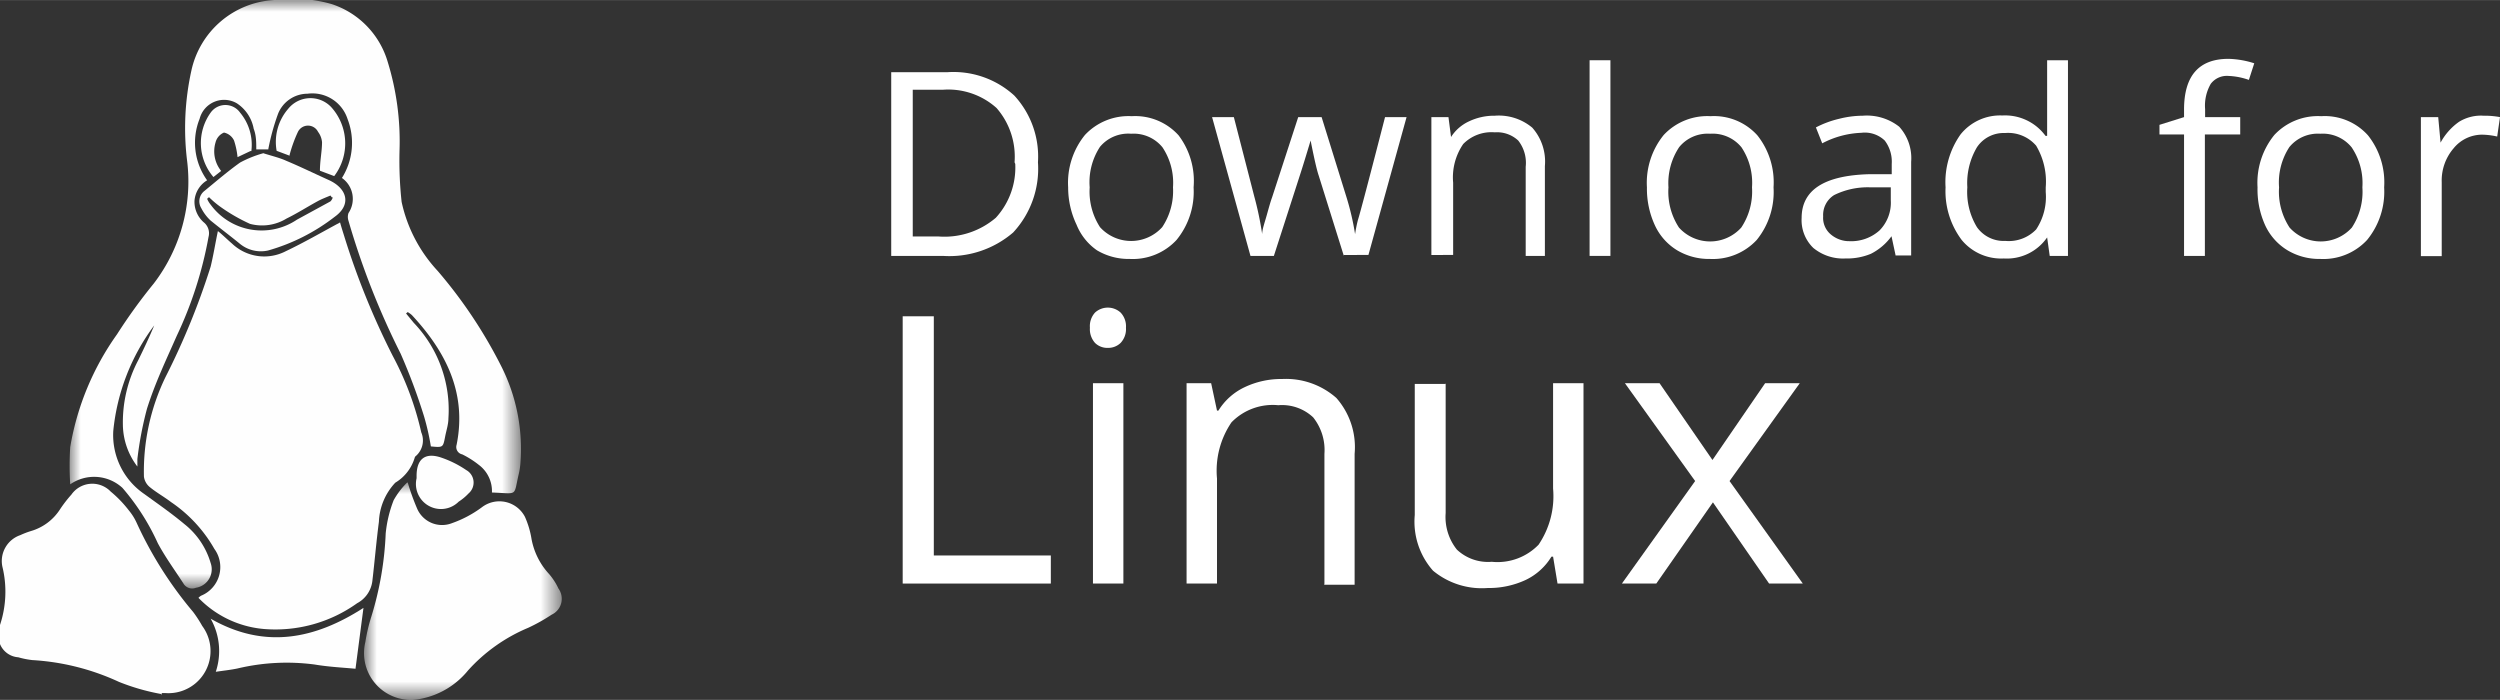
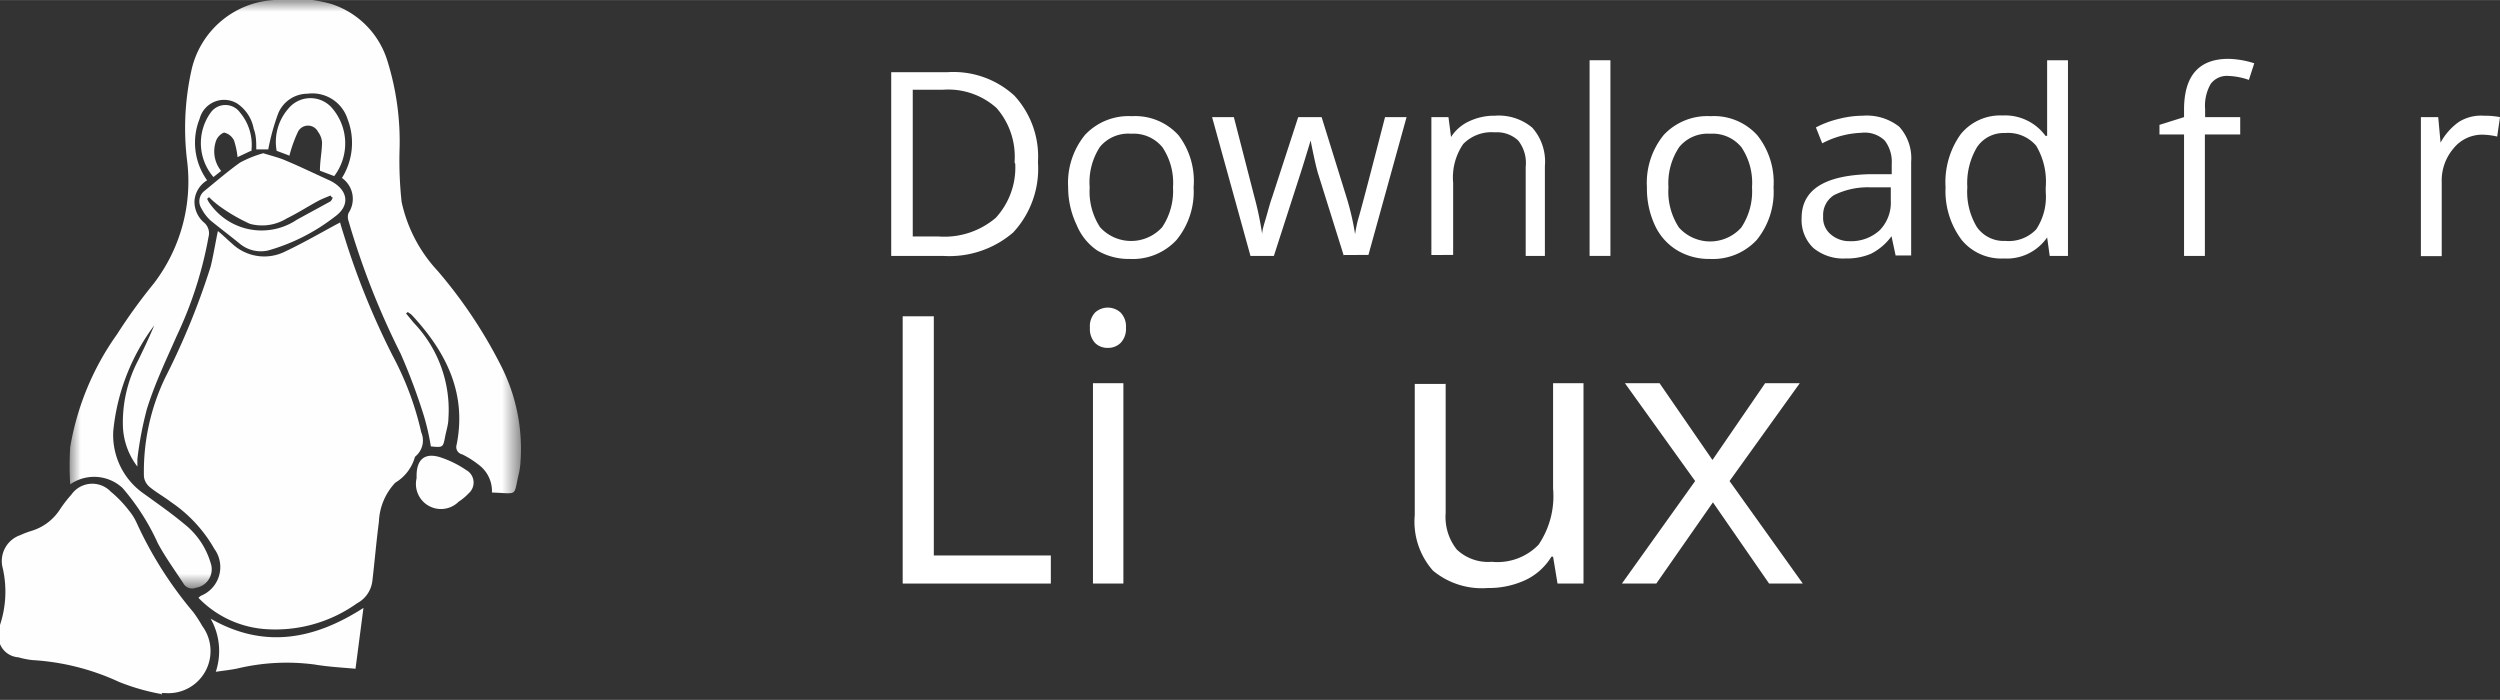
<svg xmlns="http://www.w3.org/2000/svg" width="37.68mm" height="10.55mm" viewBox="0 0 106.82 29.9">
  <rect x="0" y="0" width="106.82" height="29.9" fill="#333333" stroke="none" />
  <defs>
    <mask id="a" x="2.95" y="0" width="19.33" height="25.14" maskUnits="userSpaceOnUse">
      <polygon points="2.95 0 22.28 0 22.28 25.14 2.95 25.14 2.95 0" style="fill:#fff" />
    </mask>
    <mask id="b" x="15.6" y="20.61" width="8.39" height="9.29" maskUnits="userSpaceOnUse">
-       <polygon points="23.99 20.61 23.99 29.9 15.6 29.9 15.6 20.61 23.99 20.61" style="fill:#fff" />
-     </mask>
+       </mask>
  </defs>
  <title>logo_linux</title>
  <g style="isolation:isolate">
    <g style="isolation:isolate">
      <path d="M44.35,6.93a4,4,0,0,1-1.06,3,4.18,4.18,0,0,1-3,1H38.08V3.08h2.41a3.85,3.85,0,0,1,2.85,1A3.84,3.84,0,0,1,44.35,6.93Zm-1,0a3.16,3.16,0,0,0-.77-2.32,3.09,3.09,0,0,0-2.29-.78H39v6.27H40.1a3.38,3.38,0,0,0,2.45-.8A3.18,3.18,0,0,0,43.38,7Z" style="fill:#fff" />
      <path d="M51,8a3.25,3.25,0,0,1-.73,2.25,2.55,2.55,0,0,1-2,.81,2.64,2.64,0,0,1-1.4-.37A2.44,2.44,0,0,1,46,9.6,3.71,3.71,0,0,1,45.64,8a3.24,3.24,0,0,1,.72-2.24,2.55,2.55,0,0,1,2-.8,2.49,2.49,0,0,1,2,.82A3.23,3.23,0,0,1,51,8ZM46.56,8A2.79,2.79,0,0,0,47,9.7a1.79,1.79,0,0,0,2.66,0A2.78,2.78,0,0,0,50.12,8a2.73,2.73,0,0,0-.45-1.71,1.59,1.59,0,0,0-1.34-.58A1.57,1.57,0,0,0,47,6.27,2.76,2.76,0,0,0,46.56,8Z" style="fill:#fff" />
      <path d="M57.42,10.93L56.34,7.48Q56.23,7.16,56,6h0Q55.7,7,55.54,7.49l-1.11,3.44h-1L51.79,5h0.93l0.87,3.38A13.82,13.82,0,0,1,53.93,10h0c0-.2.1-0.47,0.19-0.79s0.16-.58.23-0.77L55.47,5h1l1.05,3.38A11.23,11.23,0,0,1,57.9,10h0a5.66,5.66,0,0,1,.12-0.6Q58.15,9,59.18,5H60.1l-1.63,5.89H57.42Z" style="fill:#fff" />
      <path d="M65.19,10.93V7.12A1.54,1.54,0,0,0,64.87,6a1.33,1.33,0,0,0-1-.35,1.69,1.69,0,0,0-1.35.5,2.52,2.52,0,0,0-.43,1.65v3.09H61.16V5h0.73L62,5.85h0a1.81,1.81,0,0,1,.77-0.67,2.5,2.5,0,0,1,1.1-.24,2.23,2.23,0,0,1,1.6.51,2.18,2.18,0,0,1,.54,1.64v3.84H65.19Z" style="fill:#fff" />
      <path d="M68.81,10.93H67.92V2.57h0.89v8.36Z" style="fill:#fff" />
      <path d="M75.78,8a3.25,3.25,0,0,1-.72,2.25,2.56,2.56,0,0,1-2,.81,2.65,2.65,0,0,1-1.4-.37A2.45,2.45,0,0,1,70.7,9.6,3.72,3.72,0,0,1,70.37,8a3.24,3.24,0,0,1,.72-2.24,2.55,2.55,0,0,1,2-.8,2.49,2.49,0,0,1,2,.82A3.23,3.23,0,0,1,75.78,8ZM71.29,8a2.79,2.79,0,0,0,.45,1.72,1.79,1.79,0,0,0,2.66,0A2.78,2.78,0,0,0,74.86,8a2.73,2.73,0,0,0-.45-1.71,1.59,1.59,0,0,0-1.34-.58,1.57,1.57,0,0,0-1.32.57A2.77,2.77,0,0,0,71.29,8Z" style="fill:#fff" />
-       <path d="M81,10.93l-0.18-.84h0a2.46,2.46,0,0,1-.88.75,2.67,2.67,0,0,1-1.09.2,2,2,0,0,1-1.37-.45,1.65,1.65,0,0,1-.5-1.28q0-1.78,2.85-1.87l1,0V7a1.49,1.49,0,0,0-.3-1,1.23,1.23,0,0,0-1-.33,3.89,3.89,0,0,0-1.67.45l-0.27-.68a4.22,4.22,0,0,1,1-.37,4.16,4.16,0,0,1,1-.13,2.24,2.24,0,0,1,1.56.47,2,2,0,0,1,.51,1.5v4H81Zm-2-.63a1.81,1.81,0,0,0,1.31-.46,1.69,1.69,0,0,0,.48-1.28V8l-0.89,0a3.24,3.24,0,0,0-1.53.33,1,1,0,0,0-.47.91,0.92,0.92,0,0,0,.29.74A1.22,1.22,0,0,0,78.95,10.3Z" style="fill:#fff" />
+       <path d="M81,10.93l-0.18-.84h0a2.46,2.46,0,0,1-.88.75,2.67,2.67,0,0,1-1.09.2,2,2,0,0,1-1.37-.45,1.65,1.65,0,0,1-.5-1.28q0-1.78,2.85-1.87l1,0V7a1.49,1.49,0,0,0-.3-1,1.23,1.23,0,0,0-1-.33,3.89,3.89,0,0,0-1.67.45l-0.27-.68a4.22,4.22,0,0,1,1-.37,4.16,4.16,0,0,1,1-.13,2.24,2.24,0,0,1,1.56.47,2,2,0,0,1,.51,1.5v4H81Zm-2-.63a1.81,1.81,0,0,0,1.31-.46,1.69,1.69,0,0,0,.48-1.28V8l-0.89,0a3.24,3.24,0,0,0-1.53.33,1,1,0,0,0-.47.91,0.92,0.92,0,0,0,.29.74A1.22,1.22,0,0,0,78.95,10.3" style="fill:#fff" />
      <path d="M87.47,10.14h0a2.09,2.09,0,0,1-1.85.9,2.19,2.19,0,0,1-1.8-.79A3.47,3.47,0,0,1,83.13,8a3.53,3.53,0,0,1,.64-2.26,2.17,2.17,0,0,1,1.79-.81,2.14,2.14,0,0,1,1.84.87h0.07l0-.42,0-.41V2.57h0.89v8.36H87.58Zm-1.78.15A1.62,1.62,0,0,0,87,9.8a2.51,2.51,0,0,0,.41-1.6V8A3,3,0,0,0,87,6.22a1.58,1.58,0,0,0-1.33-.54,1.37,1.37,0,0,0-1.2.61A3,3,0,0,0,84.06,8a2.9,2.9,0,0,0,.41,1.7A1.4,1.4,0,0,0,85.68,10.29Z" style="fill:#fff" />
      <path d="M95.71,5.74h-1.5v5.19H93.32V5.74H92.27V5.33L93.32,5V4.68q0-2.17,1.9-2.17a3.9,3.9,0,0,1,1.1.19l-0.23.71a2.94,2.94,0,0,0-.88-0.17,0.86,0.86,0,0,0-.75.34,1.87,1.87,0,0,0-.24,1.08V5h1.5V5.74Z" style="fill:#fff" />
-       <path d="M101.87,8a3.25,3.25,0,0,1-.73,2.25,2.55,2.55,0,0,1-2,.81,2.64,2.64,0,0,1-1.4-.37,2.45,2.45,0,0,1-.95-1.06A3.7,3.7,0,0,1,96.46,8a3.24,3.24,0,0,1,.72-2.24,2.55,2.55,0,0,1,2-.8,2.48,2.48,0,0,1,2,.82A3.23,3.23,0,0,1,101.87,8ZM97.38,8a2.79,2.79,0,0,0,.45,1.72,1.79,1.79,0,0,0,2.66,0A2.78,2.78,0,0,0,100.94,8a2.73,2.73,0,0,0-.46-1.71,1.59,1.59,0,0,0-1.34-.58,1.57,1.57,0,0,0-1.32.57A2.76,2.76,0,0,0,97.38,8Z" style="fill:#fff" />
      <path d="M106.12,4.94a3.48,3.48,0,0,1,.7.06l-0.12.83a3.05,3.05,0,0,0-.64-0.08,1.57,1.57,0,0,0-1.22.58,2.11,2.11,0,0,0-.51,1.45v3.16h-0.89V5h0.74l0.1,1.09h0a2.6,2.6,0,0,1,.79-0.89A1.78,1.78,0,0,1,106.12,4.94Z" style="fill:#fff" />
    </g>
  </g>
  <g style="isolation:isolate">
    <g style="isolation:isolate">
      <path d="M38.57,24.93V13.51H39.9V23.73h5v1.2H38.57Z" style="fill:#fff" />
      <path d="M46.57,14a0.86,0.86,0,0,1,.22-0.65,0.81,0.81,0,0,1,1.09,0,0.85,0.85,0,0,1,.23.65,0.86,0.86,0,0,1-.23.65,0.76,0.76,0,0,1-.54.21,0.75,0.75,0,0,1-.55-0.21A0.88,0.88,0,0,1,46.57,14ZM48,24.93h-1.3V16.37H48v8.56Z" style="fill:#fff" />
-       <path d="M56.59,24.93V19.39a2.24,2.24,0,0,0-.48-1.56,1.94,1.94,0,0,0-1.49-.52,2.46,2.46,0,0,0-2,.73,3.67,3.67,0,0,0-.62,2.4v4.49h-1.3V16.37h1.05L52,17.54h0.06a2.64,2.64,0,0,1,1.12-1,3.63,3.63,0,0,1,1.6-.35A3.25,3.25,0,0,1,57.1,17a3.18,3.18,0,0,1,.78,2.39v5.59h-1.3Z" style="fill:#fff" />
      <path d="M61.77,16.37v5.55a2.23,2.23,0,0,0,.48,1.56,1.94,1.94,0,0,0,1.49.52,2.44,2.44,0,0,0,2-.73,3.7,3.7,0,0,0,.62-2.4v-4.5h1.3v8.56H66.55l-0.19-1.15H66.29a2.59,2.59,0,0,1-1.11,1,3.72,3.72,0,0,1-1.61.34,3.27,3.27,0,0,1-2.34-.74A3.16,3.16,0,0,1,60.45,22v-5.6h1.31Z" style="fill:#fff" />
      <path d="M72.43,20.55l-3-4.18h1.48l2.26,3.28,2.25-3.28H76.9l-3,4.18,3.13,4.38H75.59l-2.4-3.47-2.42,3.47H69.3Z" style="fill:#fff" />
    </g>
  </g>
  <path d="M8.48,25.54a0.53,0.53,0,0,1,.11-0.09,1.32,1.32,0,0,0,.57-2,6,6,0,0,0-1.85-2c-0.3-.23-0.63-0.41-0.92-0.65a0.69,0.69,0,0,1-.24-0.44,9.25,9.25,0,0,1,.92-4.25A31.1,31.1,0,0,0,9,11.39c0.12-.49.2-1,0.31-1.52C9.48,10,9.7,10.22,9.91,10.4a2,2,0,0,0,2.3.33c0.78-.37,1.52-0.8,2.32-1.23,0.05,0.18.11,0.37,0.17,0.56a32.5,32.5,0,0,0,2.08,5.14A13,13,0,0,1,18,18.47a0.88,0.88,0,0,1-.22,1,0.15,0.15,0,0,0-.06.08,1.86,1.86,0,0,1-.83,1.07,2.58,2.58,0,0,0-.7,1.67c-0.11.84-.18,1.68-0.28,2.53a1.24,1.24,0,0,1-.65.95,6,6,0,0,1-4,1.1,4.41,4.41,0,0,1-2.79-1.34" style="fill:#fefefe" />
  <g style="mask:url(#a)">
    <path d="M11.47,6.38H10.95c0-.3,0-0.6-0.11-0.88a1.65,1.65,0,0,0-.72-1.09,1.08,1.08,0,0,0-1.59.66A2.75,2.75,0,0,0,8.85,7.7a1.12,1.12,0,0,0-.54.88,1.17,1.17,0,0,0,.39.91,0.6,0.6,0,0,1,.21.63,16.8,16.8,0,0,1-1.36,4.23c-0.44,1-.92,2-1.27,3.11a15.07,15.07,0,0,0-.41,2.15c0,0.09,0,.17,0,0.32a3,3,0,0,1-.62-1.8,5.7,5.7,0,0,1,.66-2.75c0.24-.49.48-1,0.68-1.48a9,9,0,0,0-1.75,4.51A3.05,3.05,0,0,0,6.16,21.1c0.58,0.42,1.17.83,1.72,1.29A3.3,3.3,0,0,1,9,24.05a0.8,0.8,0,0,1-.63,1.06,0.43,0.43,0,0,1-.53-0.18c-0.37-.57-0.78-1.13-1.1-1.73a9.76,9.76,0,0,0-1.51-2.36A1.79,1.79,0,0,0,3,20.69a12.73,12.73,0,0,1,0-1.59,11.63,11.63,0,0,1,2-4.82c0.48-.75,1-1.47,1.57-2.17A7.17,7.17,0,0,0,8,6.91,11.43,11.43,0,0,1,8.18,3a3.83,3.83,0,0,1,3.5-3,6,6,0,0,1,2.49.17,3.69,3.69,0,0,1,2.39,2.45,11.53,11.53,0,0,1,.51,3.84,16.44,16.44,0,0,0,.09,2.16,6.26,6.26,0,0,0,1.54,2.95,20.25,20.25,0,0,1,2.68,4,7.82,7.82,0,0,1,.85,4.29,3.29,3.29,0,0,1-.06.37c-0.24,1,0,.85-1.15.81a1.4,1.4,0,0,0-.56-1.18,3.88,3.88,0,0,0-.71-0.45A0.32,0.32,0,0,1,19.51,19c0.45-2.23-.48-4-1.91-5.54a1.07,1.07,0,0,0-.18-0.13l-0.07.06,0.33,0.4a5.38,5.38,0,0,1,1.48,4.08c0,0.26-.09.52-0.14,0.78-0.09.47-.09,0.47-0.61,0.42a10.5,10.5,0,0,0-.29-1.28,25.33,25.33,0,0,0-1-2.68,33.27,33.27,0,0,1-2.23-5.68,0.52,0.52,0,0,1,0-.33,1.09,1.09,0,0,0-.28-1.5,2.82,2.82,0,0,0,.24-2.52A1.58,1.58,0,0,0,13.14,4a1.36,1.36,0,0,0-1.26.86,9.72,9.72,0,0,0-.42,1.53" style="fill:#fefefe" />
  </g>
  <path d="M6.89,29.65a9.24,9.24,0,0,1-1.81-.52,10.2,10.2,0,0,0-3.7-.93,3.66,3.66,0,0,1-.6-0.12A0.91,0.91,0,0,1,0,26.83a0.67,0.67,0,0,1,0-.13,4.51,4.51,0,0,0,.1-2.5,1.17,1.17,0,0,1,.77-1.34,3.59,3.59,0,0,1,.44-0.17,2.21,2.21,0,0,0,1.26-.94,5.44,5.44,0,0,1,.48-0.62A1.09,1.09,0,0,1,4.73,21a5,5,0,0,1,.78.81,2.36,2.36,0,0,1,.34.55,16.56,16.56,0,0,0,2.4,3.78,5.32,5.32,0,0,1,.39.6,1.8,1.8,0,0,1-1.57,2.87H6.91l0,0.09" style="fill:#fefefe" />
  <g style="mask:url(#b)">
-     <path d="M17.42,20.61a10.06,10.06,0,0,0,.4,1.11,1.16,1.16,0,0,0,1.49.63,4.82,4.82,0,0,0,1.28-.68,1.23,1.23,0,0,1,1.84.41,3.82,3.82,0,0,1,.27.88,3,3,0,0,0,.75,1.55,2.64,2.64,0,0,1,.41.63,0.75,0.75,0,0,1-.29,1.12,7.68,7.68,0,0,1-1,.56A7.2,7.2,0,0,0,20,28.64a3.45,3.45,0,0,1-2,1.21,2,2,0,0,1-2.39-2.42,7.49,7.49,0,0,1,.26-1.1,13.87,13.87,0,0,0,.61-3.54,5.32,5.32,0,0,1,.34-1.42,3.36,3.36,0,0,1,.57-0.75" style="fill:#fefefe" />
-   </g>
+     </g>
  <path d="M14.18,8.43l-0.06-.08c-0.19.08-.38,0.15-0.56,0.25-0.44.24-.86,0.51-1.31,0.73a2,2,0,0,1-1.57.23,7.49,7.49,0,0,1-1.28-.74,4.15,4.15,0,0,1-.47-0.4l-0.08.07A1,1,0,0,0,9,8.74a2.7,2.7,0,0,0,3.69.64l1.43-.78a0.42,0.42,0,0,0,.1-0.17M11.24,6.54c0.38,0.12.72,0.2,1,.33,0.6,0.25,1.19.54,1.79,0.81,0.81,0.36,1,1.06.27,1.58a8.35,8.35,0,0,1-2.85,1.44,1.41,1.41,0,0,1-1.19-.28C9.87,10.1,9.43,9.77,9,9.42A1.9,1.9,0,0,1,8.6,8.89a0.56,0.56,0,0,1,.14-0.74c0.5-.41,1-0.84,1.52-1.21a4.83,4.83,0,0,1,1-.4" style="fill:#fefefe" />
  <path d="M9,26.43c2.32,1.33,4.48.86,6.53-.46l-0.34,2.6c-0.54-.05-1.15-0.08-1.74-0.18a9.09,9.09,0,0,0-3.31.17c-0.29.06-.58,0.09-0.92,0.14A2.81,2.81,0,0,0,9,26.43" style="fill:#fefefe" />
  <path d="M12.38,6.65l-0.56-.21a2.16,2.16,0,0,1,.49-1.79,1.22,1.22,0,0,1,1.84-.08,2.31,2.31,0,0,1,.13,2.95l-0.61-.23c0-.43.09-0.83,0.09-1.22a0.86,0.86,0,0,0-.17-0.44,0.48,0.48,0,0,0-.86,0,5.79,5.79,0,0,0-.36,1" style="fill:#fefefe" />
  <path d="M17.8,20.33c0-.7.34-1,1-0.8a4.42,4.42,0,0,1,1.12.55,0.61,0.61,0,0,1,.1,1,2.24,2.24,0,0,1-.42.35,1.07,1.07,0,0,1-1.8-1c0-.06,0-0.11,0-0.17" style="fill:#fefefe" />
  <path d="M10.7,6.45l-0.55.26A3.34,3.34,0,0,0,10,6a0.62,0.62,0,0,0-.43-0.34,0.62,0.62,0,0,0-.36.42A1.33,1.33,0,0,0,9.45,7.3l-0.33.26A2.23,2.23,0,0,1,9,4.81a0.77,0.77,0,0,1,1.26,0,2.14,2.14,0,0,1,.48,1.64" style="fill:#fefefe" />
</svg>